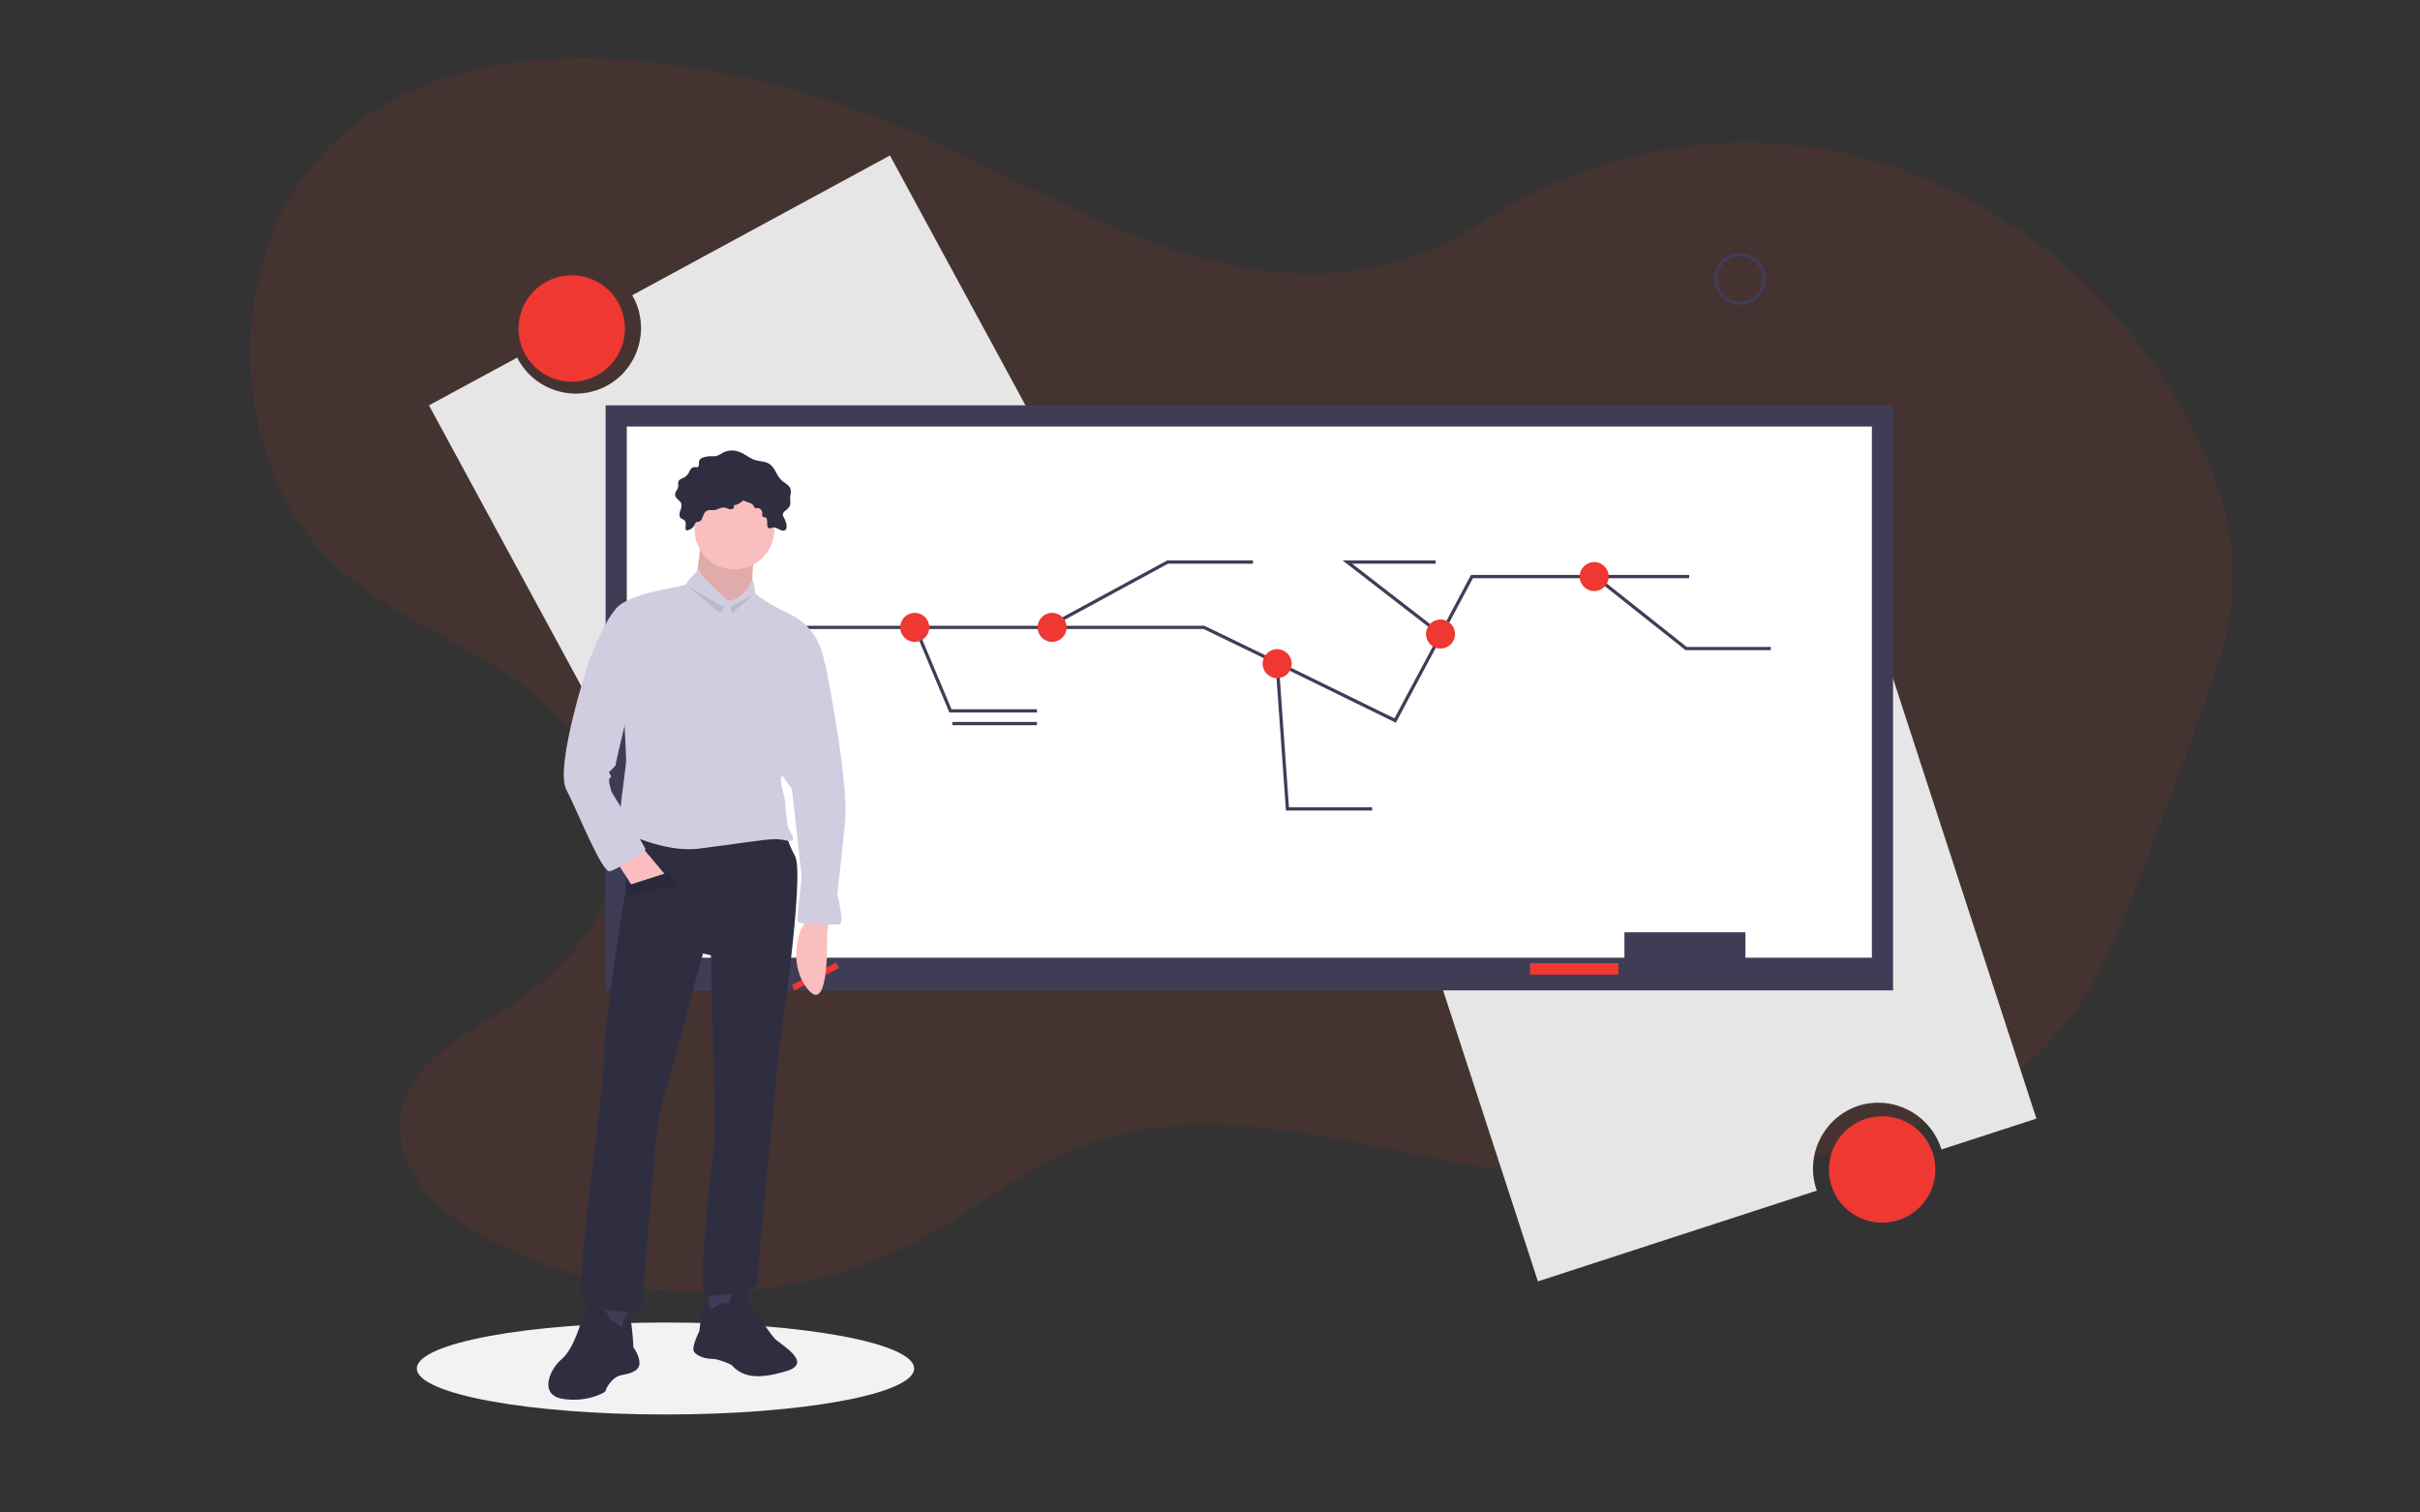
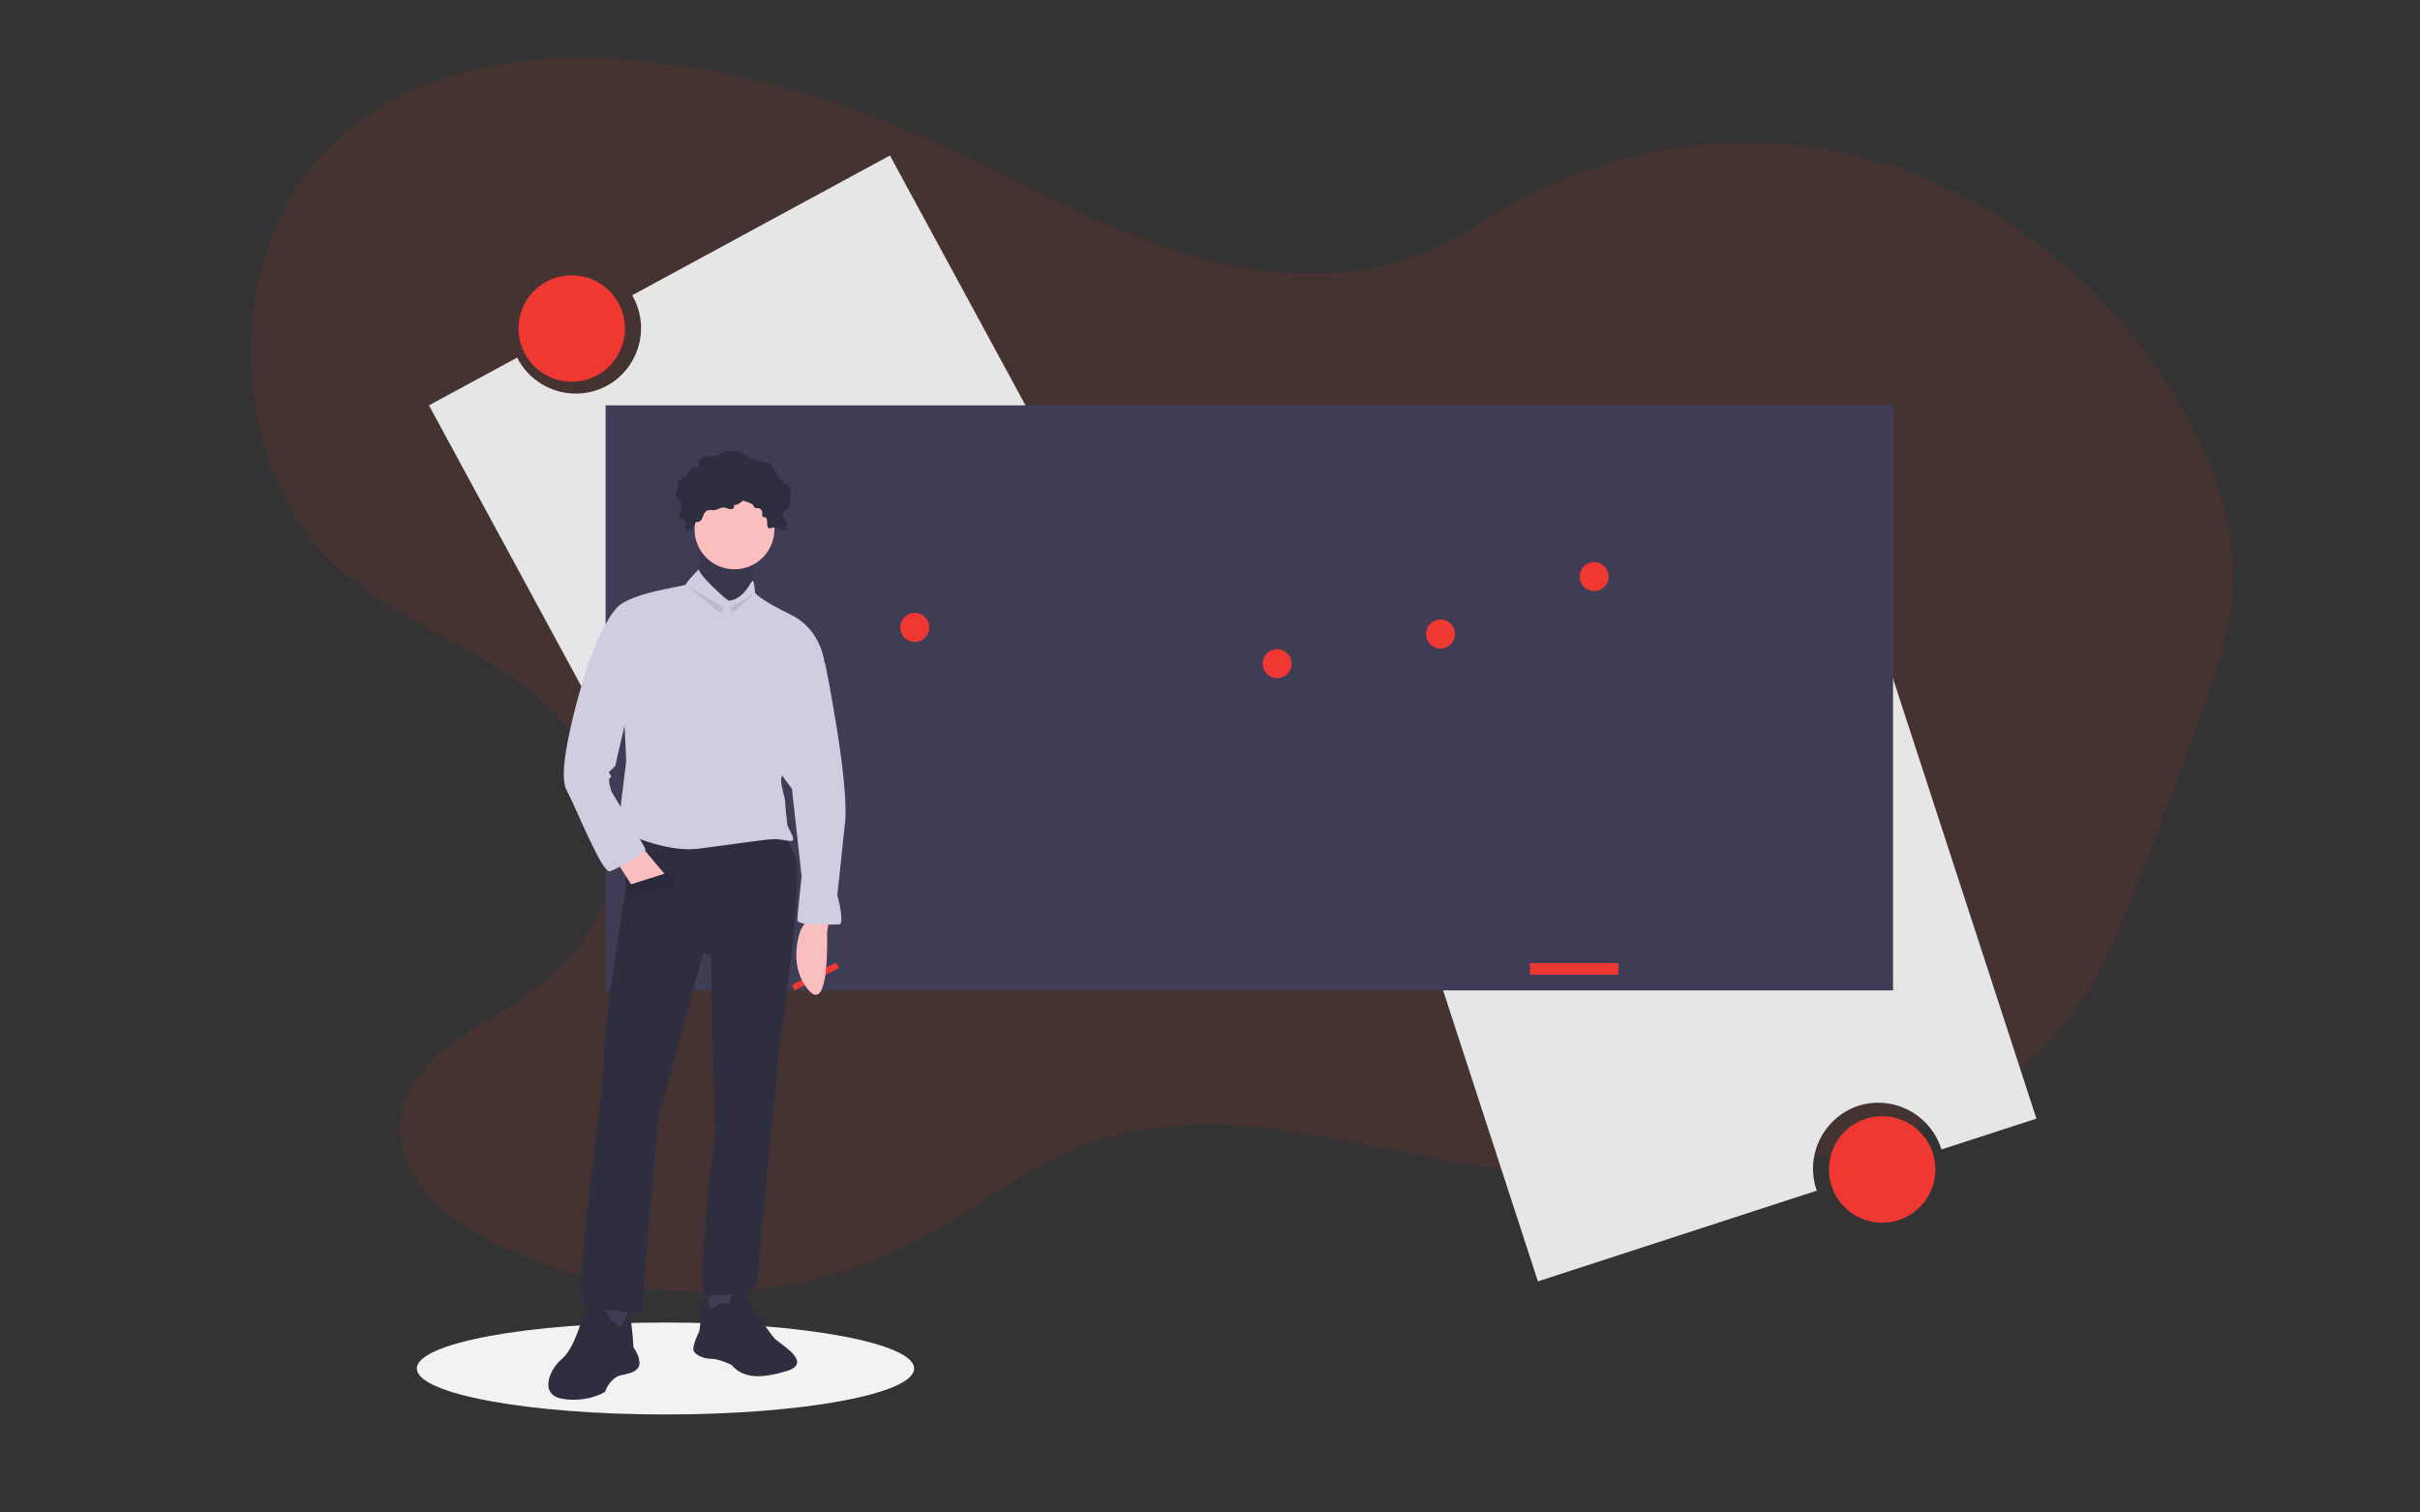
<svg xmlns="http://www.w3.org/2000/svg" version="1.1" id="_x34_bb361e0-c198-4236-8a2c-16fdc74357b9" x="0px" y="0px" viewBox="0 0 400 250" style="enable-background:new 0 0 400 250;" xml:space="preserve">
  <rect x="0" y="0" width="400" height="250" fill="#333333" stroke="none" />
  <style type="text/css"> .st0{opacity:0.1;fill:#EE3831;enable-background:new ;} .st1{fill:#E6E6E6;} .st2{fill:#EE3831;} .st3{fill:#3F3D56;} .st4{fill:#FFFFFF;} .st5{fill:none;stroke:#3F3D56;stroke-width:0.54;stroke-miterlimit:10;} .st6{fill:#F2F2F2;} .st7{fill:#FBBEBE;} .st8{opacity:0.1;enable-background:new ;} .st9{fill:#2F2E41;} .st10{fill:#D0CDE1;} </style>
  <path class="st0" d="M243.2,37.5c-14.1,9.8-32.3,9.2-48.3,4.1s-30.7-14.3-46.3-20.7c-13-5.4-26.7-9-40.6-10.6 C88.2,8,66,10.8,52.2,26.7c-15.4,17.7-14.2,49.7,2.4,66c8.5,8.3,19.6,12.3,29.3,18.8s18.6,17.2,17.8,29.7 c-0.8,11.6-9.6,20.4-18.8,26c-7.1,4.3-15.8,9-16.7,17.9c-0.8,8.6,6.5,15.4,13.5,19.2c22.9,12.5,51.1,12.4,73.9-0.3 c8.1-4.5,15.6-10.6,24.1-14.1c22.4-9.3,47.1,0.1,70.8,3.5c20.2,2.9,40.7,1.4,60.2-4.4c11.7-3.5,23.5-8.8,31.8-18.7 c6-7.1,9.7-16.1,13.1-25.1c3.7-9.5,7.3-19.1,10.7-28.7c2.1-5.8,4.1-11.7,4.6-17.9c1-11.2-3.1-22.3-8.6-31.7 c-13.1-22.5-35.2-38.3-59.1-42.3s-49.2,3.8-67.7,21" />
  <g>
    <path class="st1" d="M147.1,25.7l-42.6,23.1c3,5.2,1.2,11.8-3.9,14.8c-5.2,3-11.8,1.2-14.8-3.9c-0.1-0.2-0.2-0.4-0.3-0.6L70.9,67 l37.7,69.5l76.2-41.3L147.1,25.7z" />
    <circle class="st2" cx="94.5" cy="54.3" r="8.8" />
    <path class="st1" d="M254.2,211.8l46.1-15c-2-5.6,0.9-11.8,6.5-13.9c5.6-2,11.8,0.9,13.9,6.5c0.1,0.2,0.1,0.4,0.2,0.6l15.7-5.1 l-24.5-75.2l-82.4,26.9L254.2,211.8z" />
    <circle class="st2" cx="311.1" cy="193.3" r="8.8" />
    <rect x="100.1" y="67" class="st3" width="212.8" height="96.7" />
-     <rect x="103.6" y="70.5" class="st4" width="205.8" height="87.8" />
    <rect x="268.5" y="154.1" class="st3" width="20" height="6.8" />
    <rect x="252.9" y="159.2" class="st2" width="14.6" height="1.9" />
    <polyline class="st5" points="120.4,103.7 199,103.7 211.2,109.6 230.6,119.1 243.3,95.3 279.2,95.3 " />
    <polyline class="st5" points="151.3,103.7 157.1,117.5 171.4,117.5 " />
    <polyline class="st5" points="173.1,103.7 193,92.9 207.1,92.9 " />
    <circle class="st2" cx="151.2" cy="103.7" r="2.4" />
-     <circle class="st2" cx="173.9" cy="103.7" r="2.4" />
    <polyline class="st5" points="211.1,109.7 212.8,133.7 226.8,133.7 " />
    <polyline class="st5" points="238.2,104.9 222.7,92.9 237.3,92.9 " />
    <polyline class="st5" points="263.7,95.3 278.7,107.2 292.7,107.2 " />
    <circle class="st2" cx="211.1" cy="109.7" r="2.4" />
    <circle class="st2" cx="263.5" cy="95.3" r="2.4" />
    <circle class="st2" cx="238.1" cy="104.8" r="2.4" />
    <line class="st5" x1="157.4" y1="119.6" x2="171.4" y2="119.6" />
-     <circle class="st5" cx="287.6" cy="46.1" r="4" />
    <ellipse class="st6" cx="110" cy="226.2" rx="41.1" ry="7.6" />
    <polygon class="st2" points="138.2,159.1 130.9,162.8 131.3,163.7 138.7,160 " />
    <path class="st7" d="M137,152.2l-0.3,2c0,0,0.5,13.7-3.1,9.4c-3.6-4.3-1.2-10-1.2-10l1-1.6L137,152.2z" />
-     <path class="st7" d="M115.9,89c0,0-0.7,6.9-1,7.2c-0.3,0.3,4.9,6.6,4.9,6.6l4.6-4.3c0,0-0.3-6.3,0.7-7.6 C126.1,89.7,115.9,89,115.9,89z" />
    <path class="st8" d="M115.9,89c0,0-0.7,6.9-1,7.2c-0.3,0.3,4.9,6.6,4.9,6.6l4.6-4.3c0,0-0.3-6.3,0.7-7.6 C126.1,89.7,115.9,89,115.9,89z" />
    <polygon class="st3" points="103.8,215 103.8,221 101.5,221.3 98.2,220.3 99.2,214.1 " />
    <path class="st9" d="M100.8,218c0,0-1-2.6-2.6-2.3c-1.6,0.3-2,2.3-2,2.3s-1.3,4.9-3.3,6.6c-2,1.6-3.9,5.9,0,6.6 c3.9,0.7,7.2-1,7.2-1.3c0-0.3,1-2.3,2.6-2.6c1.6-0.3,3-0.7,3-2c0-1.3-1-2.6-1-2.6s-0.3-6.2-1-5.4c-0.5,0.6-0.8,1.4-1,2.1L100.8,218 z" />
    <polygon class="st3" points="117.9,212.1 116.6,217 119.9,217.7 121.5,216 121.9,211.8 " />
    <path class="st9" d="M117.6,216.4c0,0,1.3-1,2-1h1c0,0,0-2.3,1.6-2.3s1.3,1.6,1.3,1.6s3.6,5.6,4.6,6.6c1,1,6.3,3.9,2,5.3 c-4.3,1.3-7.2,1.3-9.2-1c0,0-2-1-3.3-1c-1.3,0-3-0.7-3-1.6c0-1,1-3,1-3s0.7-5.9,1-5.3C116.9,215.4,117.6,216.4,117.6,216.4z" />
    <path class="st9" d="M103.4,136.4v10.9c0,0-3.6,21.1-3.6,28s-5.6,39.8-3,40.5c2.6,0.7,8.9,1.6,9.2,0.7c0.3-1,2.6-32.2,3-32.6 c0.3-0.3,7.2-26.3,7.2-26.3l1.3,0.3l0.7,29.6c0,0-3.3,26.7-1.6,26.7s8.6-0.3,8.6-2.3c0-2,3.6-38.5,3.6-38.5s4.3-29,2.6-31.9 c-1.6-3-1.6-4.6-1.6-4.6L103.4,136.4z" />
    <circle class="st7" cx="121.4" cy="87.5" r="6.6" />
    <path class="st10" d="M119.9,98.9c0,0-4.1-3.5-4.4-4.8c0,0-2.1,2.1-2.1,2.5c0,0.3-9.2,1.3-11.5,3.9s-4.3,8.2-4.3,8.2l5.6,10.5 c0,0,0.3,5.9,0.3,6.6s-1.6,11.2-1,11.5c0.7,0.3,7.2,3.6,12.8,3c5.6-0.7,11.2-1.6,12.8-1.6s3,0.7,3,0s-1-2-1-2.6 c0-0.7-0.3-2.3-0.3-3.3s-0.7-2.6-0.7-3.9c0-1.3,7.2-19.1,7.2-19.1s-0.3-5.6-5.6-8.2c-5.3-2.6-5.9-3.6-5.9-3.6s-0.1-2-0.4-2 c-0.3,0-1.3,3-3.9,3.3L119.9,98.9z" />
    <polygon class="st7" points="102.1,142.7 104.4,146.3 110.3,145 106.1,140 " />
    <path class="st10" d="M134.4,107.1l2,2.6c0,0,3.9,19.1,3.3,26c-0.7,6.9-1.3,12.2-1.3,12.2s1.3,4.9,0.3,4.9s-6.9,0.3-6.9-0.7 c0-1,0.7-7.2,0.7-7.2l-1.6-14.5l-3.6-4.9L134.4,107.1z" />
    <path class="st9" d="M116.9,84.4c0.4-0.2,0.9,0,1.3-0.1c0.5-0.1,1-0.5,1.5-0.4c0.2,0,0.5,0.1,0.7,0.2c0.2,0.1,0.5,0.1,0.7,0 c0.2-0.1,0.3-0.3,0.2-0.5c0,0,0,0,0-0.1c0.4,0,0.8-0.2,1.2-0.5c0.1-0.1,0.1-0.1,0.2-0.2c0.2-0.1,0.4,0,0.6,0.1l0.8,0.3 c0.2,0.1,0.3,0.2,0.4,0.3c0.1,0.1,0.1,0.3,0.2,0.4c0.2,0.1,0.4,0.1,0.6,0.1c0.4,0,0.7,0.4,0.7,0.8c0,0.2-0.1,0.5,0.1,0.6 c0.1,0.1,0.2,0.1,0.4,0.1c0.3,0.1,0.3,0.6,0.3,0.9s0,0.8,0.3,0.9c0.2,0.1,0.5-0.1,0.7-0.1c0.3-0.1,0.7,0.2,1,0.3 c0.3,0.2,0.7,0.3,1,0.1c0.3-0.2,0.2-0.6,0.2-0.9c-0.1-0.5-0.3-0.9-0.5-1.3c-0.1-0.1-0.1-0.3-0.1-0.4c0-0.2,0.2-0.4,0.3-0.5 c0.4-0.3,0.8-0.6,0.9-1.1c0.1-0.3,0-0.7,0-1.1c0-0.4,0.2-0.9,0.1-1.3c-0.1-0.8-1-1.1-1.6-1.7c-0.8-0.8-1-2-1.9-2.6 c-0.7-0.5-1.7-0.4-2.5-0.7c-0.9-0.3-1.6-1-2.5-1.3c-1-0.4-2.1-0.3-3,0.3c-0.3,0.2-0.6,0.3-0.9,0.4c-0.3,0-0.5,0-0.8,0 c-0.5,0-1,0.1-1.5,0.3c-0.2,0.1-0.3,0.2-0.4,0.4c-0.2,0.4,0.1,0.9-0.3,1.1c-0.2,0.1-0.4,0-0.5,0c-0.4,0-0.6,0.3-0.8,0.6 c-0.1,0.3-0.3,0.6-0.6,0.9c-0.4,0.4-1.2,0.4-1.3,1c0,0.2,0,0.5,0,0.7c0,0.5-0.6,0.9-0.5,1.4c0,0.6,0.8,0.9,1,1.4 c0.1,0.4,0,0.9-0.2,1.3c-0.1,0.4-0.2,0.9,0.2,1.2c0.1,0.1,0.3,0.1,0.4,0.2c0.4,0.3,0.4,0.8,0.3,1.2c0,0.2,0,0.4,0.1,0.5 c0.1,0.1,0.3,0.1,0.4,0c0.4-0.1,0.8-0.4,1-0.8c0.1-0.2,0.1-0.4,0.3-0.5c0.1-0.1,0.3,0,0.5-0.1C116.3,85.9,116.1,84.7,116.9,84.4z" />
    <path class="st10" d="M98.5,107.8l-1,1c0,0-5.9,17.8-3.9,21.7c2,3.9,5.9,13.8,7.2,13.5c1.3-0.3,5.9-3.3,5.9-3.6s-5.6-9.5-5.6-9.5 s-0.7-2-0.3-2.3c0.3-0.3,0.3,0,0-0.7c-0.3-0.7-0.3,0,0.3-0.7c0.7-0.7,0.7-0.7,0.7-1c0-0.3,2-8.6,2-8.6L98.5,107.8z" />
    <polygon class="st9" points="103.6,146.4 110.8,144.1 111.8,146.4 103.9,148.1 " />
    <polygon class="st8" points="103.6,146.4 110.8,144.1 111.8,146.4 103.9,148.1 " />
    <polygon class="st8" points="113.5,96.8 119.1,101.4 119.7,100.4 " />
    <polygon class="st8" points="124.7,98.1 120.7,100.4 121,101.4 " />
  </g>
</svg>